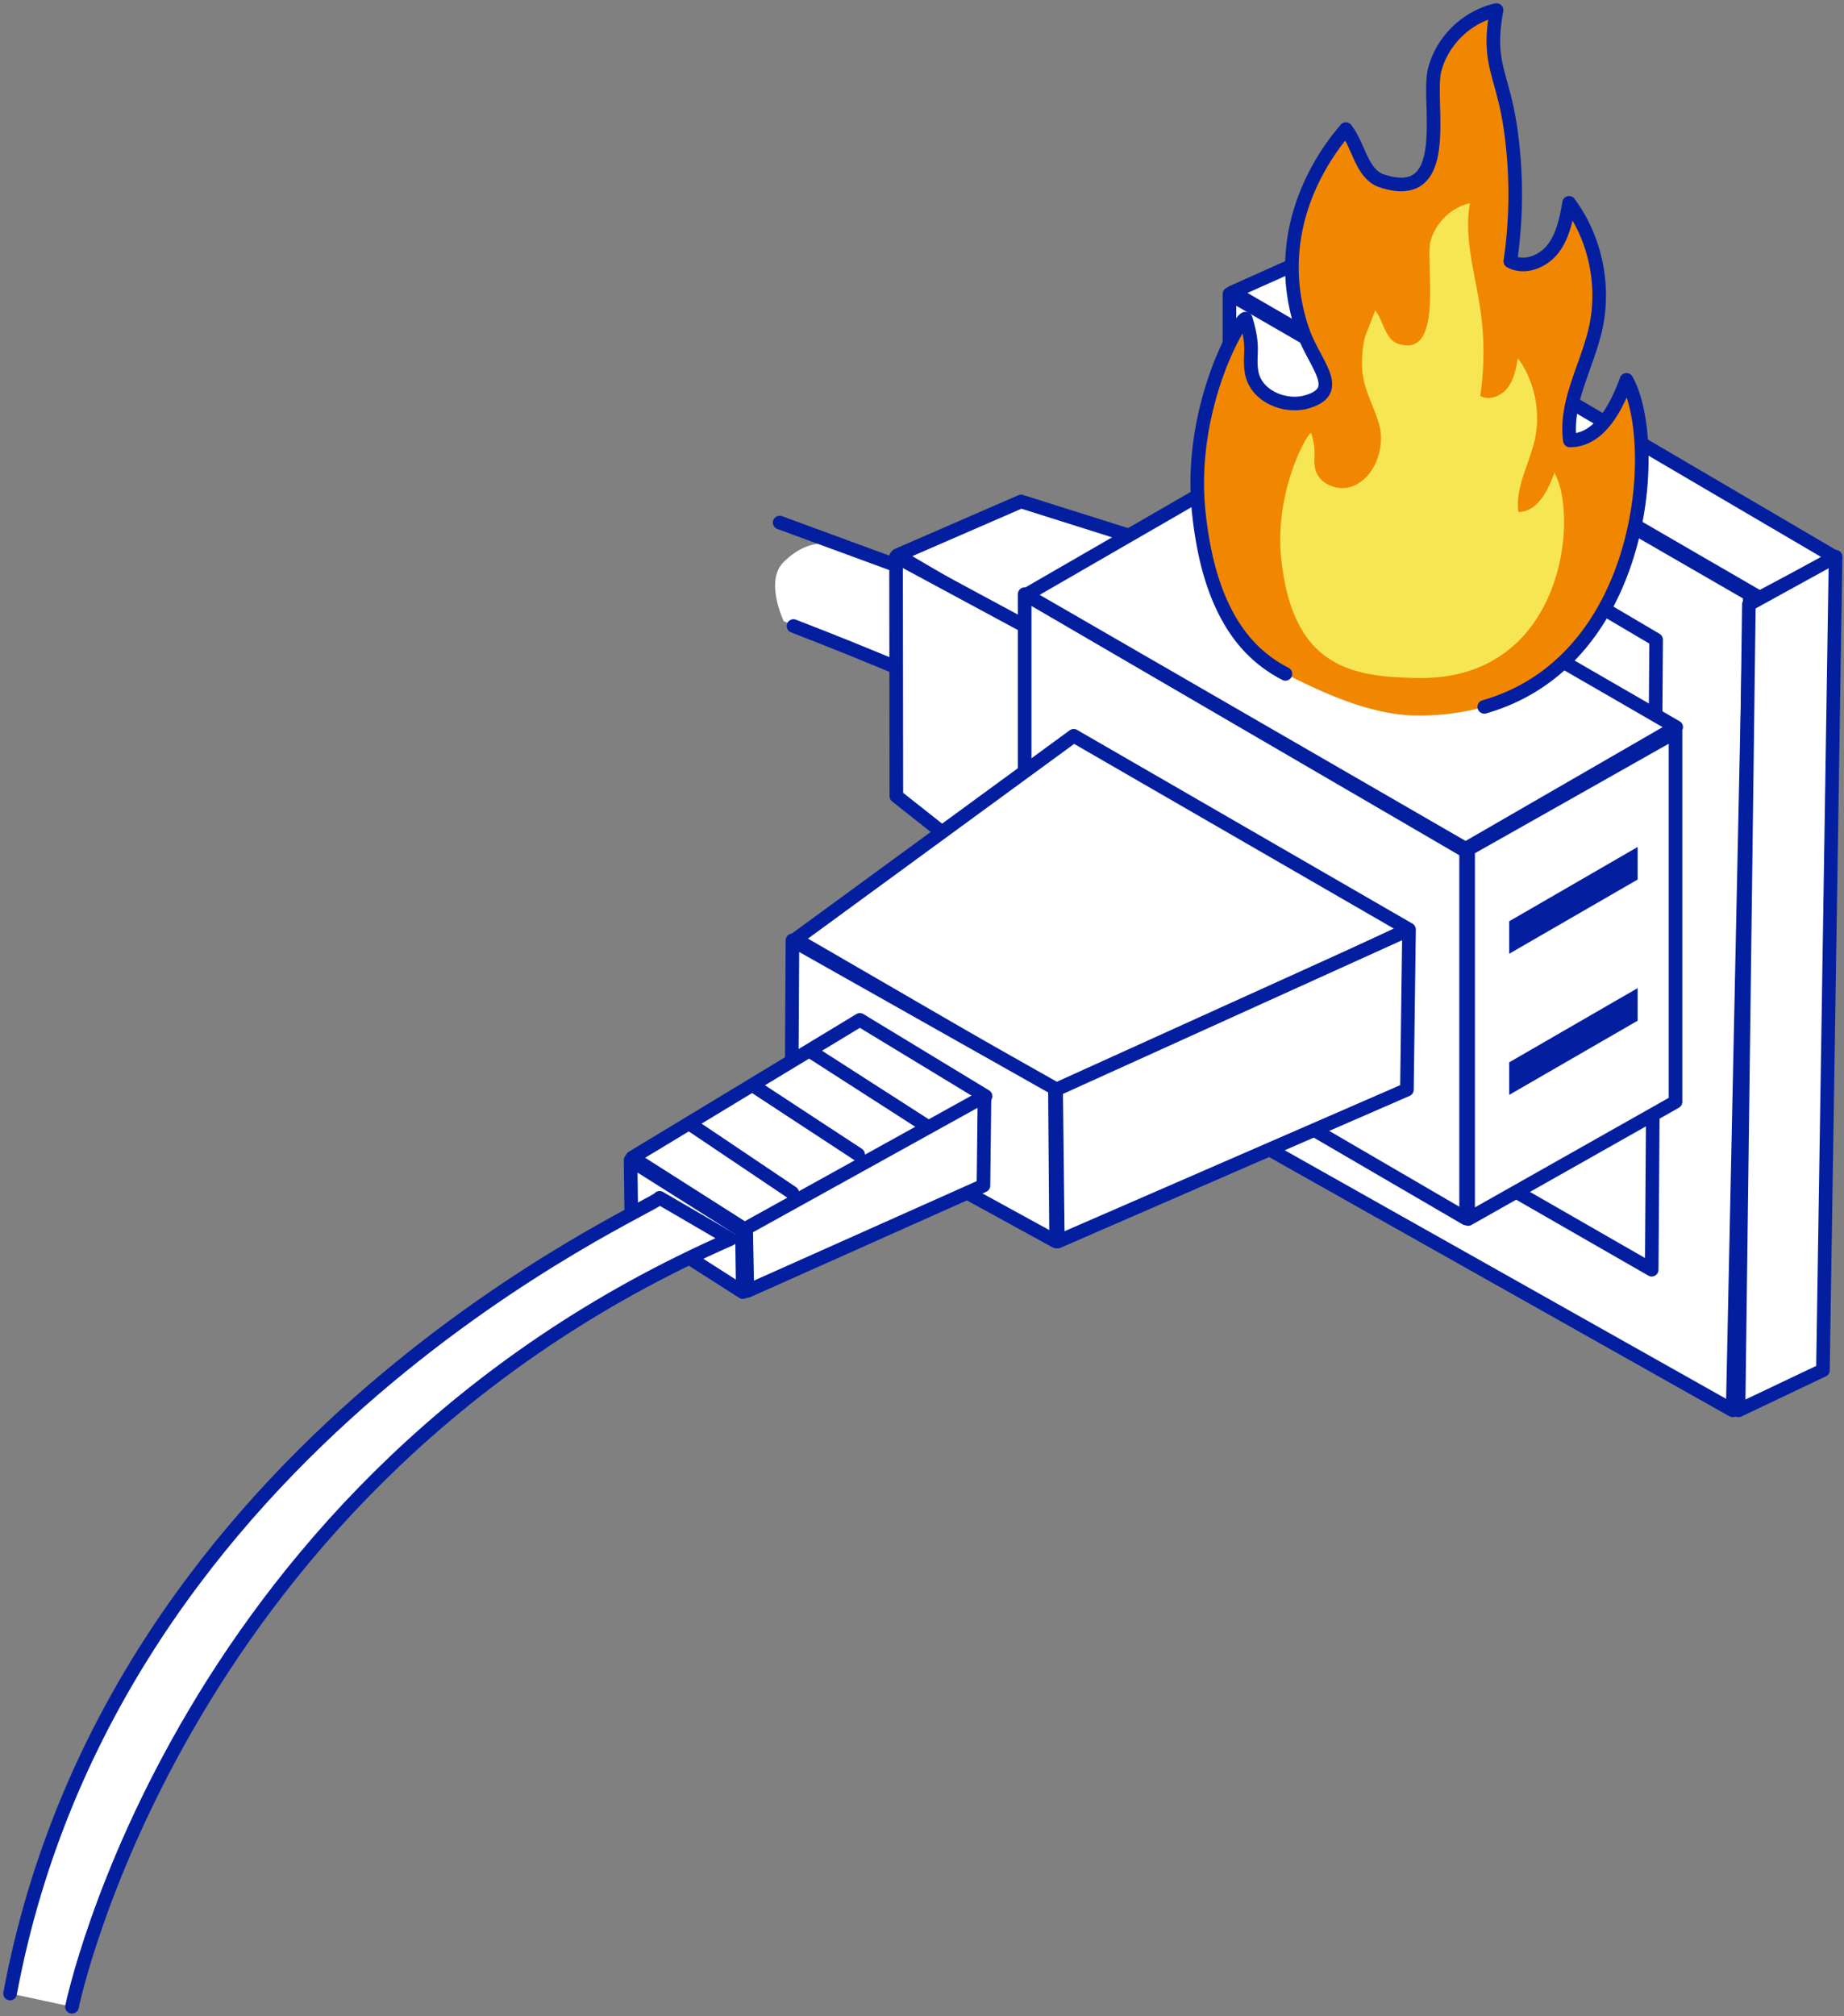
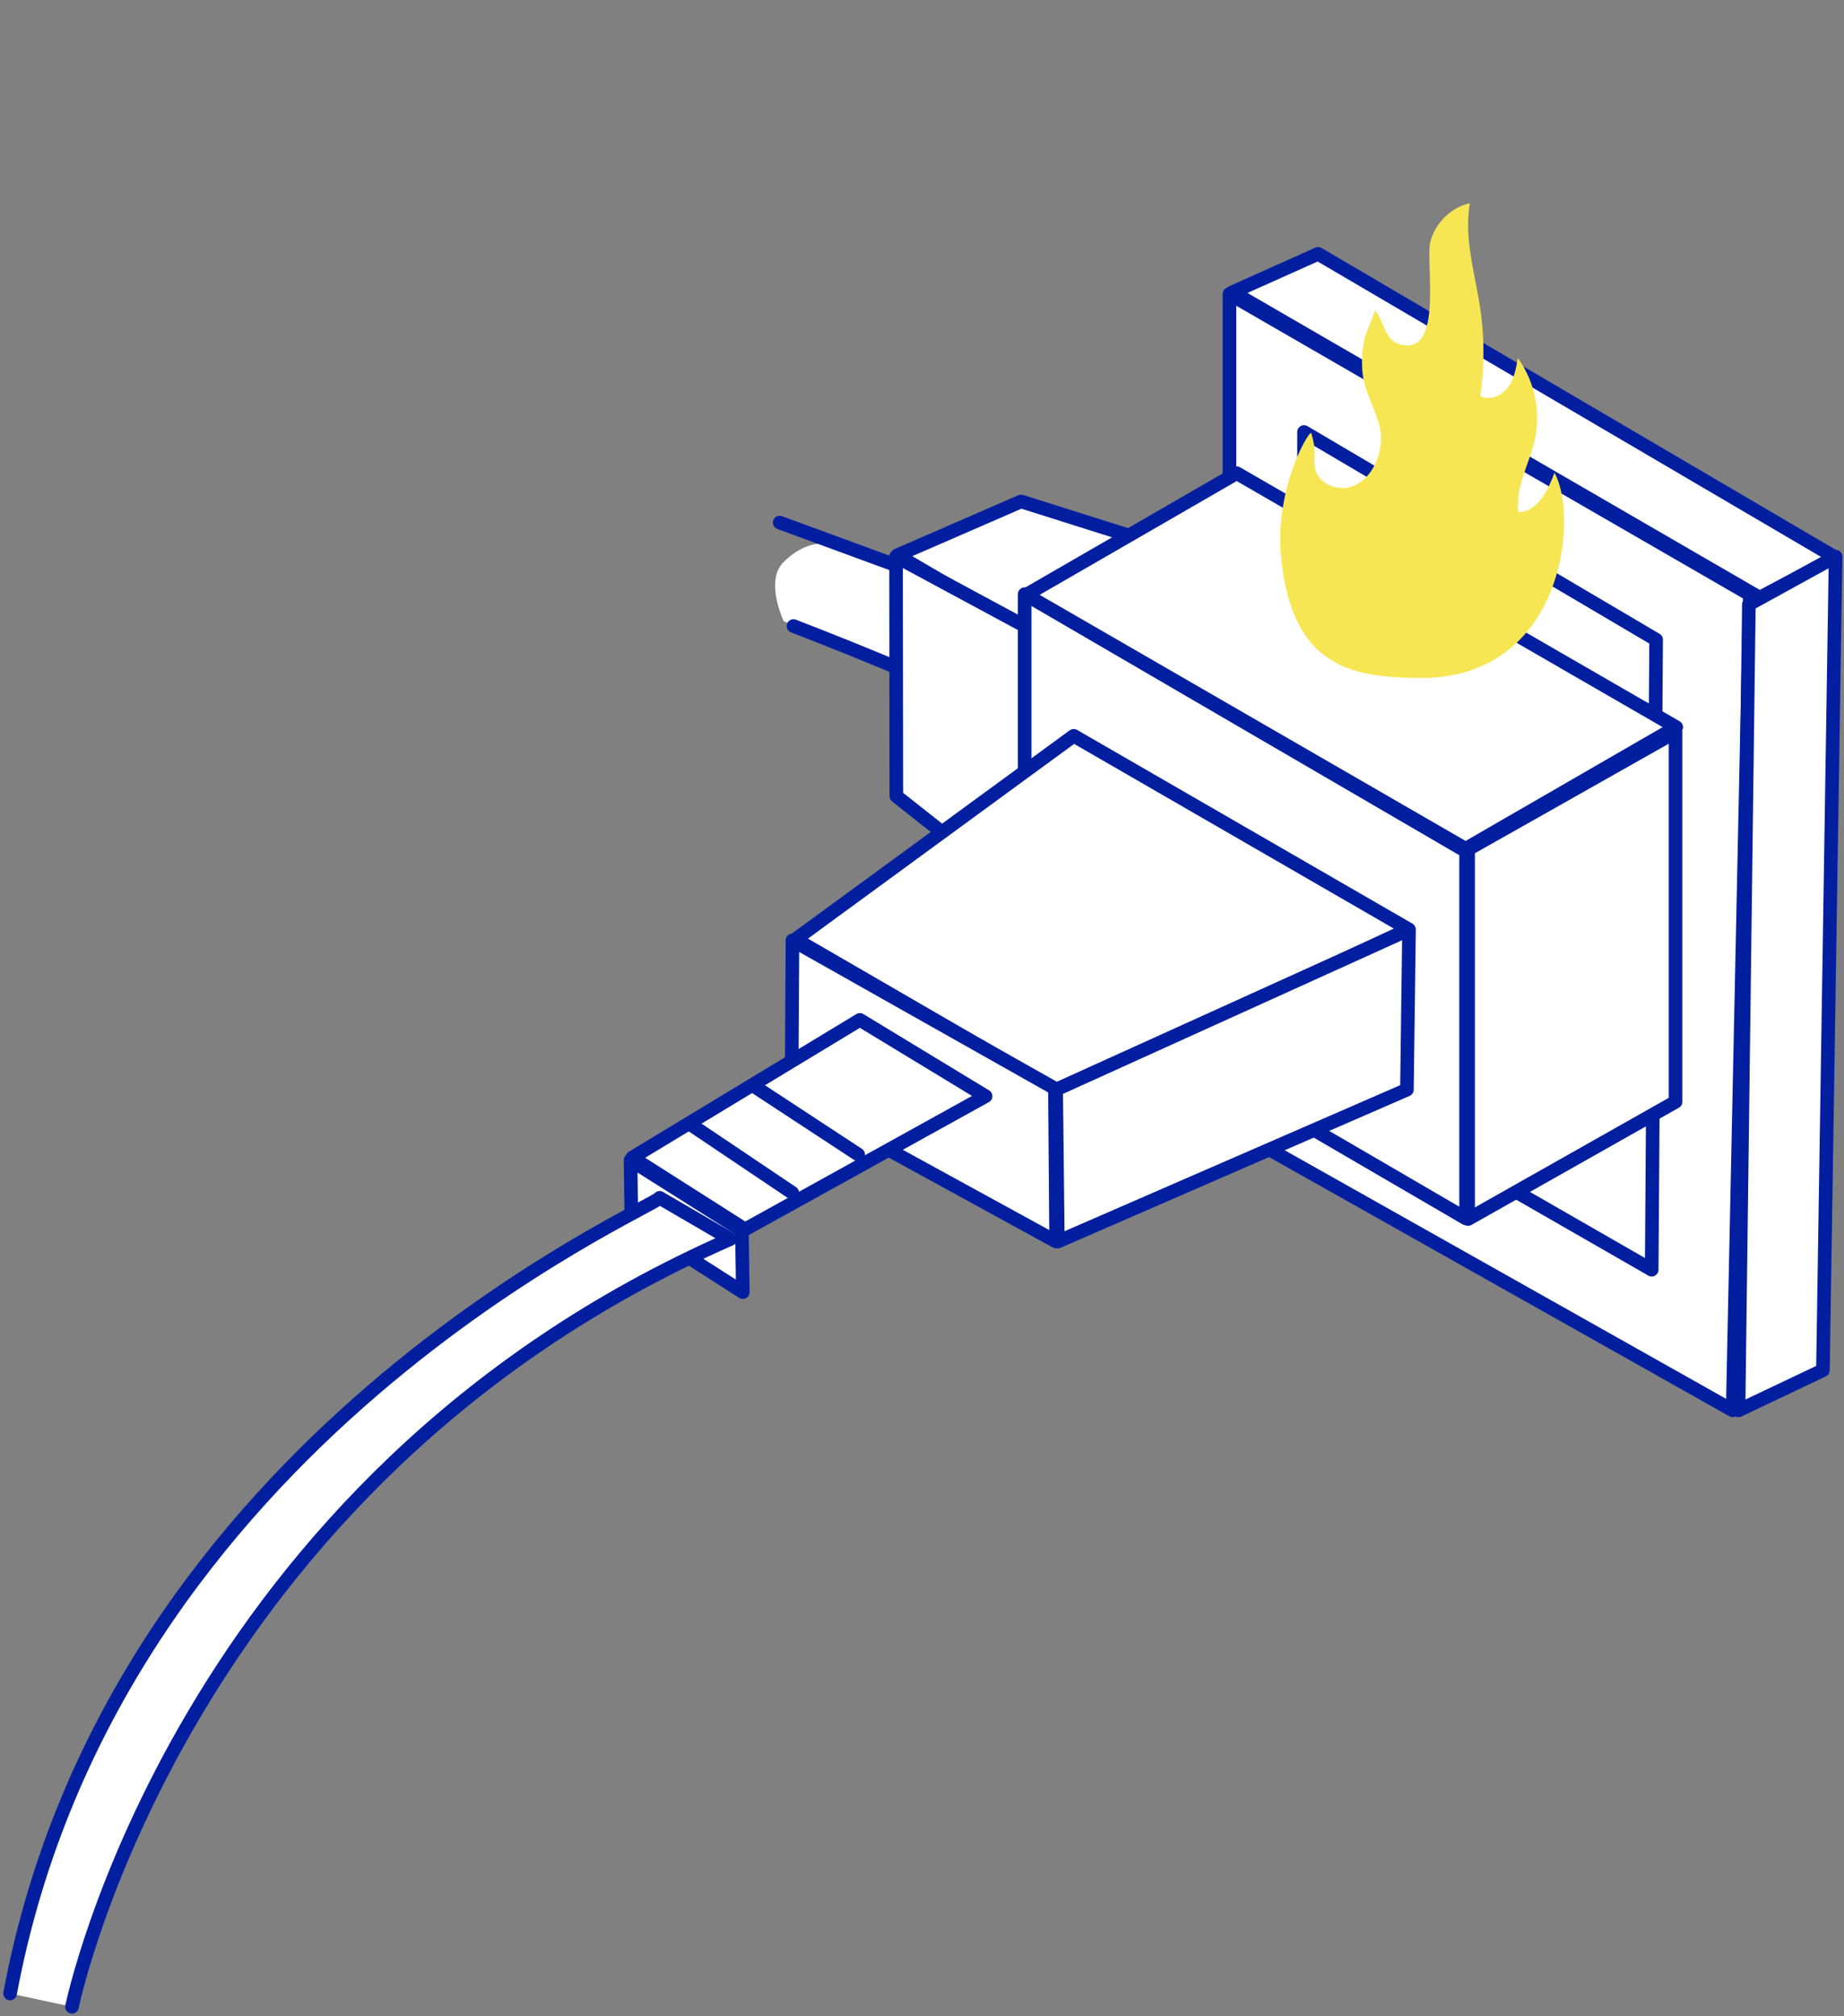
<svg xmlns="http://www.w3.org/2000/svg" width="366" height="400" fill="none">
  <rect width="100%" height="100%" fill="#808080" stroke="none" />
  <path fill="#fff" d="M186.147 138.18c-2.154-3.111-30.595-14.938-30.595-14.938s-3.789-7.918-.08-11.667c5.804-5.844 11.029-3.112 11.029-3.112l39.79 14.141z" />
  <path stroke="#031FA0" stroke-linecap="round" stroke-linejoin="round" stroke-width="2.7" d="m154.754 103.677 51.536 18.927-11.627 18.149c-2.154-3.111-37.176-16.553-37.176-16.553" />
  <path fill="#fff" stroke="#031FA0" stroke-linecap="round" stroke-linejoin="round" stroke-width="2.7" d="m178.109 110.158 24.552-10.67 49.063 15.477-30.196 20.682z" />
  <path fill="#fff" stroke="#031FA0" stroke-linecap="round" stroke-linejoin="round" stroke-width="2.7" d="m224.639 135.648-46.789-25.21.06 47.508 43.139 34.104zM343.907 279.806l-99.881-56.223V58.323l103.292 59.634z" />
  <path fill="#fff" stroke="#031FA0" stroke-linecap="round" stroke-linejoin="round" stroke-width="2.7" d="M258.824 212.274V85.707l69.885 41.205-.877 124.992zM349.252 118.575l-104.609-60.61 16.973-7.6 102.674 60.232z" />
  <path fill="#fff" stroke="#031FA0" stroke-linecap="round" stroke-linejoin="round" stroke-width="2.7" d="m361.817 271.848-16.753 7.958 2.054-159.894 17.212-9.474z" />
  <path fill="#031FA0" d="m284.214 155.313-8.776-5.086v-34.603l8.776 5.065zM309.064 169.673l-8.775-5.066v-34.604l8.775 5.066zM284.214 210.559l-8.776-5.066v-34.624l8.776 5.086zM309.064 224.26l-8.775-5.066v-34.603l8.775 5.066z" />
  <path fill="#fff" stroke="#031FA0" stroke-linecap="round" stroke-linejoin="round" stroke-width="2.7" d="m290.994 241.752-87.615-51.038v-72.837l87.615 51.018zM332.559 218.596l-41.165 23.255v-73.356l41.165-23.255zM290.895 168.396l-87.237-50.38 41.803-24.133 87.237 50.38z" />
-   <path fill="#031FA0" d="m256.81 176.973-25.509-14.719v-6.402l25.509 14.719zM256.81 205.253l-25.509-14.719v-6.402l25.509 14.719zM325.039 174.499l-25.488 14.719v-6.442l25.488-14.739zM325.039 202.501l-25.488 14.719v-6.462l25.488-14.719z" />
  <path fill="#fff" stroke="#031FA0" stroke-linecap="round" stroke-linejoin="round" stroke-width="2.7" d="m210.26 216.681-52.354-30.335 55.206-40.367 66.454 38.373z" />
  <path fill="#fff" stroke="#031FA0" stroke-linecap="round" stroke-linejoin="round" stroke-width="2.7" d="m209.621 246.319-52.513-28.76.179-30.994 52.095 29.379zM279.247 216.184 209.96 246.32l-.339-30.156 70.045-31.732z" />
  <path fill="#fff" stroke="#031FA0" stroke-linecap="round" stroke-linejoin="round" stroke-width="2.7" d="m147.873 243.906-22.377-14.24 45.174-27.324 24.95 15.138zM147.435 256.351l-22.119-14.141-.159-12.046 22.098 13.941z" />
-   <path fill="#fff" stroke="#031FA0" stroke-linecap="round" stroke-linejoin="round" stroke-width="2.7" d="m148.332 256.132-.239-12.446 47.308-26.207-.2 17.731z" />
-   <path stroke="#031FA0" stroke-linecap="round" stroke-linejoin="round" stroke-width="2.7" d="m137.103 223.104 20.144 13.542M150.007 215.725l20.324 13.322M161.196 208.803l22.458 14.42" />
+   <path stroke="#031FA0" stroke-linecap="round" stroke-linejoin="round" stroke-width="2.7" d="m137.103 223.104 20.144 13.542M150.007 215.725l20.324 13.322M161.196 208.803" />
  <path fill="#fff" d="M130.941 237.643c-.439 1.755-108.318 47.368-128.921 157.86l12.286 2.633s21.34-104.369 130.676-152.316z" />
  <path stroke="#031FA0" stroke-linecap="round" stroke-linejoin="round" stroke-width="2.7" d="M14.286 398.136S35.626 293.767 144.96 245.82l-14.04-8.177C130.482 239.398 22.603 285.011 2 395.503" />
-   <path fill="#F18700" d="M255.134 133.693c-3.51-1.815-6.661-4.348-9.274-7.918-4.966-6.801-7-15.597-7.898-23.854-2.373-21.66 8.915-39.968 9.314-38.632 1.775 5.924.619 6.801 1.117 10.351.698 5.006 6.821 7.42 11.209 6.023 7.28-2.293 1.157-7.479-1.137-14.32-7.679-23.015 8.776-39.59 8.656-39.729 2.653 3.39 3.111 8.955 7.2 10.292 14.38 4.686 8.835-15.717 10.431-22.02 1.476-5.823 6.442-10.59 12.286-11.886-1.955 10.73 1.116 12.445 2.732 23.235a91.5 91.5 0 0 1 0 26.606c2.832 1.556 6.562.04 8.516-2.533 1.955-2.573 2.593-5.883 3.151-9.055 5.186 7.02 7.16 16.335 5.266 24.871-1.656 7.5-6.163 14.66-5.106 22.258 5.864-.02 9.214-6.522 11.229-12.026 7.738 13.701 3.051 67.192-41.904 66.594-8.735-.12-18.229-4.388-25.768-8.277z" />
-   <path stroke="#031FA0" stroke-linecap="round" stroke-linejoin="round" stroke-width="2.7" d="M255.134 133.693c-3.51-1.815-6.661-4.348-9.274-7.918-4.966-6.801-7-15.597-7.898-23.854-2.373-21.66 8.915-39.968 9.314-38.632 1.775 5.924.619 6.801 1.117 10.351.698 5.006 6.821 7.42 11.209 6.023 7.28-2.293 1.157-7.479-1.137-14.32-7.679-23.015 8.776-39.59 8.656-39.729 2.653 3.39 3.111 8.955 7.2 10.292 14.38 4.686 8.835-15.717 10.431-22.02 1.476-5.823 6.442-10.59 12.286-11.886-1.955 10.73 1.116 12.445 2.732 23.235a91.5 91.5 0 0 1 0 26.606c2.832 1.556 6.562.04 8.516-2.533 1.955-2.573 2.593-5.883 3.151-9.055 5.186 7.02 7.16 16.335 5.266 24.871-1.656 7.5-6.163 14.66-5.106 22.258 5.864-.02 9.214-6.522 11.229-12.026 6.861 12.166 3.949 55.684-28.222 64.879" />
  <path fill="#F7E653" d="M265.286 131.559c-2.234-1.177-4.268-2.813-5.923-5.126-3.171-4.408-4.468-10.112-5.046-15.457-1.516-14.04 5.684-25.908 5.943-25.03 1.137 3.85.399 4.407.718 6.721.459 3.251 4.368 4.807 7.16 3.91 4.647-1.497 6.861-7.74 5.625-12.227-1.077-3.929-3.152-7-3.391-11.189-.12-2.074.06-4.168.519-6.202.139-.579 2.114-5.325 2.054-5.405 1.695 2.194 1.994 5.804 4.587 6.661 9.194 3.032 5.325-16.115 6.362-20.204.958-3.769 4.109-6.86 7.858-7.698-1.236 6.96 1.037 13.981 2.055 20.981a59.6 59.6 0 0 1 0 17.252c1.795 1.018 4.188.02 5.444-1.635s1.656-3.81 2.015-5.864c3.311 4.548 4.587 10.59 3.37 16.115-1.057 4.867-3.929 9.494-3.27 14.42 3.749 0 5.883-4.228 7.16-7.798 4.946 8.875 1.755 41.125-26.965 40.726-5.585-.079-11.448-.418-16.275-2.931z" />
</svg>